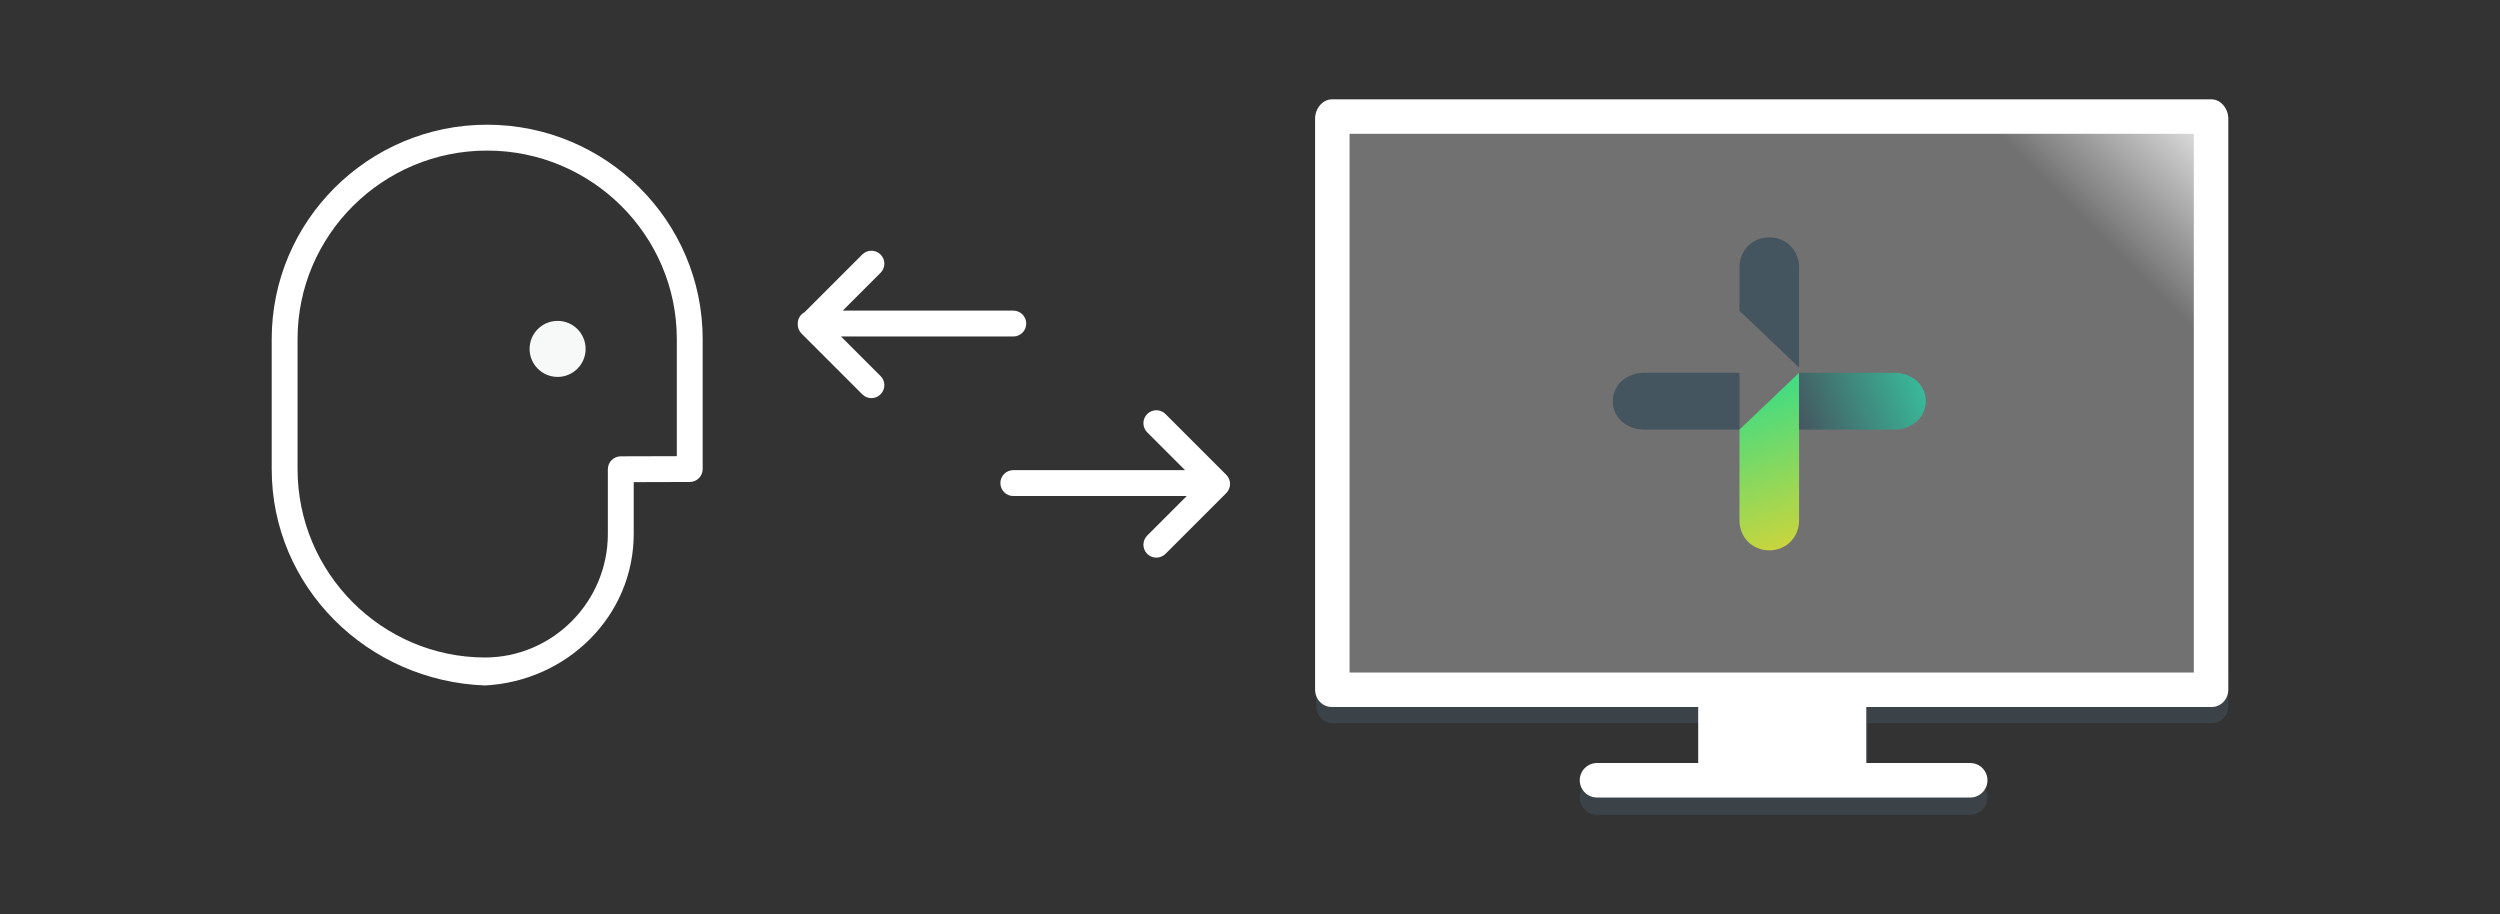
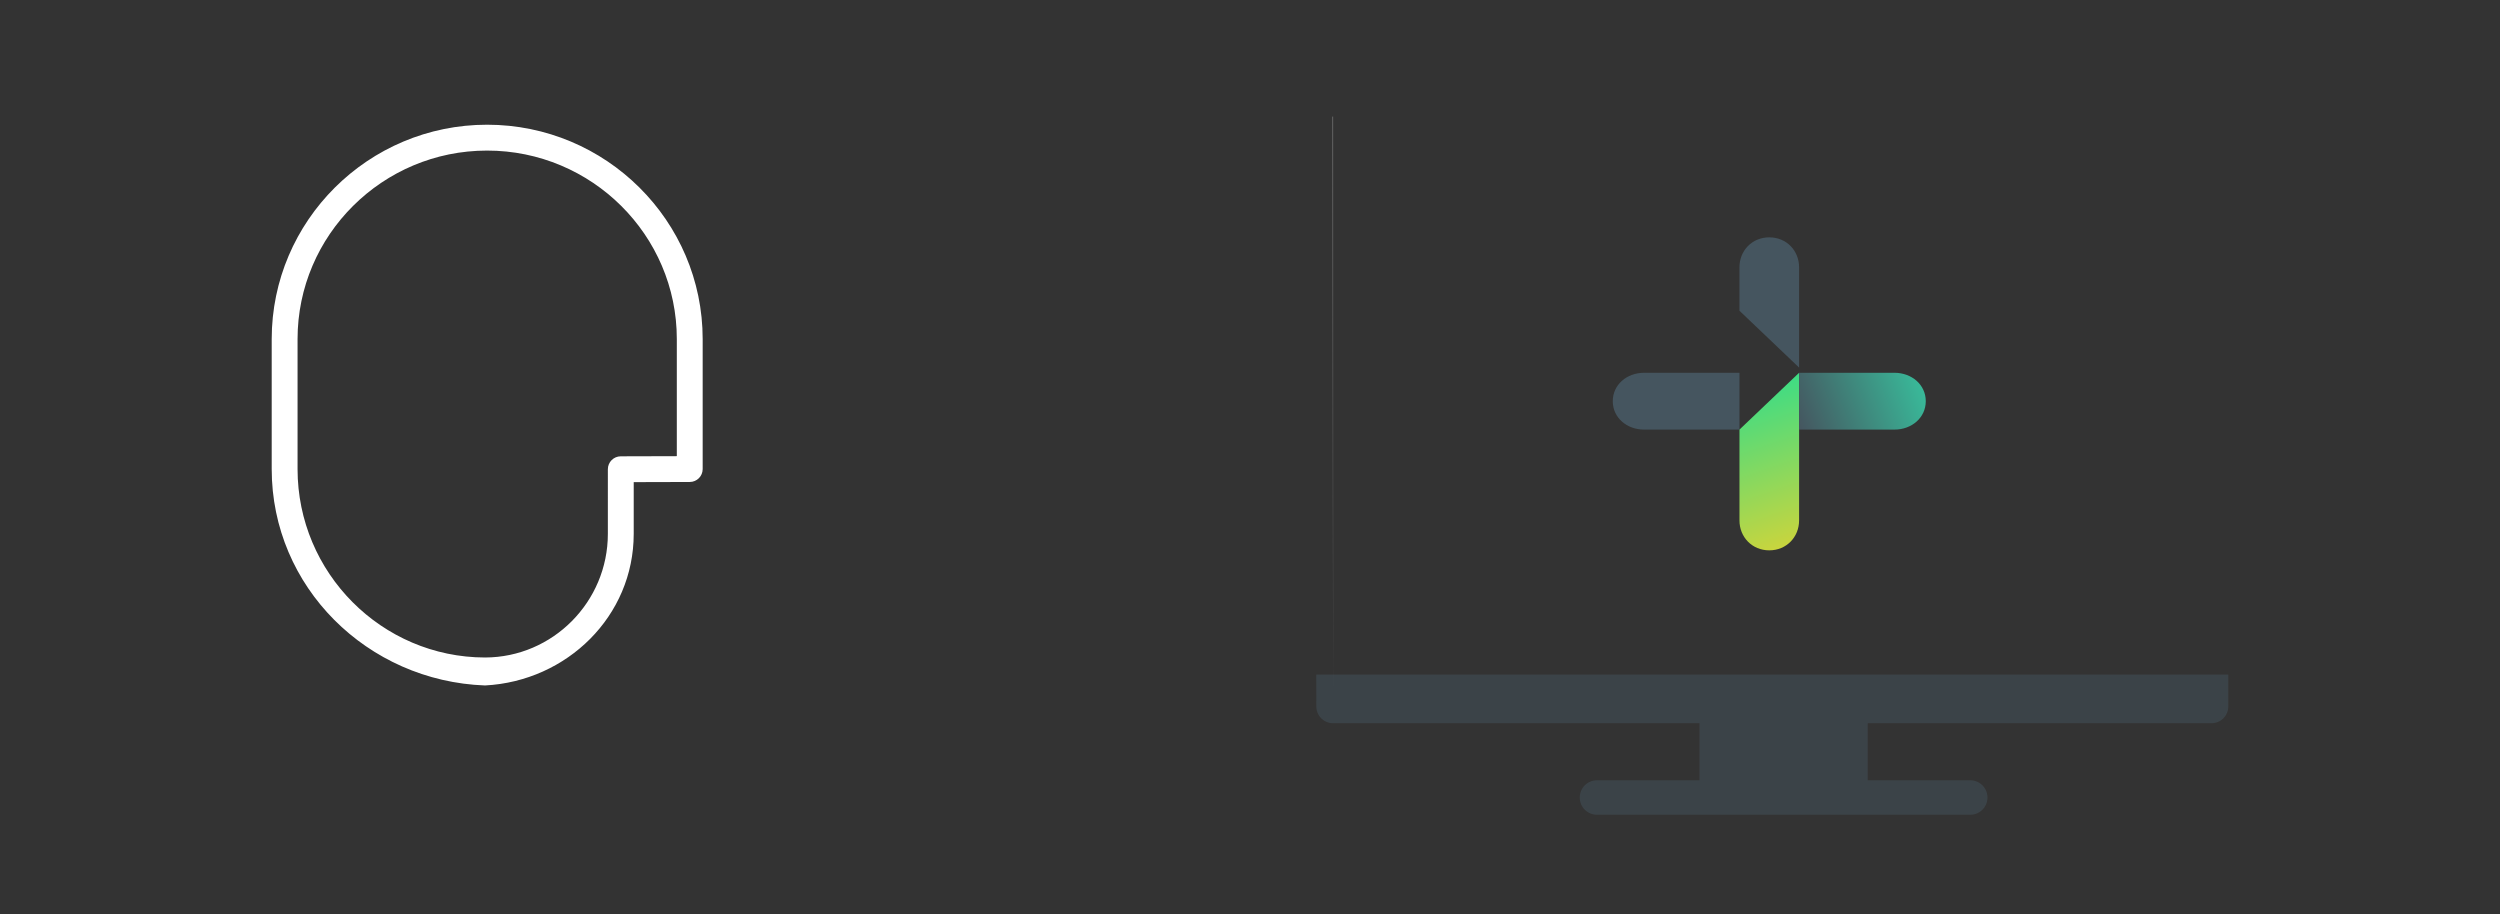
<svg xmlns="http://www.w3.org/2000/svg" xmlns:ns1="http://sodipodi.sourceforge.net/DTD/sodipodi-0.dtd" xmlns:ns2="http://www.inkscape.org/namespaces/inkscape" xmlns:xlink="http://www.w3.org/1999/xlink" width="454" height="166" viewBox="0 0 454 166" version="1.1" id="svg229537" ns1:docname="target.svg" ns2:version="1.2 (dc2aedaf03, 2022-05-15)" xml:space="preserve">
  <rect x="0" y="0" width="454" height="166" fill="#333333" stroke="none" />
  <defs id="defs229541">
    <linearGradient xlink:href="#a-0" id="c-2" gradientUnits="userSpaceOnUse" x1="327.81" y1="223.453" x2="302.569" y2="154.103" />
    <linearGradient xlink:href="#b-9" id="d-7" gradientUnits="userSpaceOnUse" x1="324.066" y1="167.648" x2="378.592" y2="147.801" />
    <linearGradient id="a-0" gradientUnits="userSpaceOnUse" x1="327.81" y1="223.453" x2="302.569" y2="154.103">
      <stop offset=".005" stop-color="#BCD53E" id="stop8" />
      <stop offset=".203" stop-color="#A7CE3D" id="stop10" />
      <stop offset=".995" stop-color="#4CBD94" id="stop12" />
    </linearGradient>
    <linearGradient id="b-9" gradientUnits="userSpaceOnUse" x1="324.066" y1="167.648" x2="378.592" y2="147.801">
      <stop offset="0" stop-color="#495963" id="stop17" />
      <stop offset="0" stop-color="#495963" id="stop19" />
      <stop offset=".549" stop-color="#299C8D" id="stop21" />
      <stop offset="1" stop-color="#39B999" id="stop23" />
    </linearGradient>
    <linearGradient xlink:href="#a-8" id="c-1" gradientUnits="userSpaceOnUse" x1="327.81" y1="223.453" x2="302.569" y2="154.103" gradientTransform="matrix(2.093,0,0,1.995,-472.704,-136.324)" />
    <linearGradient id="a-8" gradientUnits="userSpaceOnUse" x1="327.81" y1="223.453" x2="302.569" y2="154.103">
      <stop offset=".005" stop-color="#BCD53E" id="stop8-4" />
      <stop offset="0.123" stop-color="#A7CE3D" id="stop10-1" />
      <stop offset="0.995" stop-color="#4CBD94" id="stop12-9" style="stop-color:#3edc84;stop-opacity:1;" />
    </linearGradient>
    <linearGradient xlink:href="#b-9" id="d-9" gradientUnits="userSpaceOnUse" x1="324.066" y1="167.648" x2="378.592" y2="147.801" gradientTransform="matrix(2.093,0,0,1.995,-472.704,-136.324)" />
    <linearGradient xlink:href="#a-1" id="c-6" gradientUnits="userSpaceOnUse" x1="327.81" y1="223.453" x2="302.569" y2="154.103" gradientTransform="matrix(2.093,0,0,1.995,-472.704,-136.324)" />
    <linearGradient id="a-1" gradientUnits="userSpaceOnUse" x1="327.81" y1="223.453" x2="302.569" y2="154.103">
      <stop offset="0.005" stop-color="#BCD53E" id="stop8-0" style="stop-color:#c8d53e;stop-opacity:1;" />
      <stop offset="0.995" stop-color="#4CBD94" id="stop12-7" style="stop-color:#3edc84;stop-opacity:1;" />
    </linearGradient>
    <linearGradient xlink:href="#b-5" id="d-3" gradientUnits="userSpaceOnUse" x1="324.066" y1="167.648" x2="378.592" y2="147.801" gradientTransform="matrix(2.093,0,0,1.995,-472.704,-136.324)" />
    <linearGradient id="b-5" gradientUnits="userSpaceOnUse" x1="324.066" y1="167.648" x2="378.592" y2="147.801">
      <stop offset="0" stop-color="#495963" id="stop17-5" />
      <stop offset="0" stop-color="#495963" id="stop19-8" style="stop-color:#45555f;stop-opacity:1;" />
      <stop offset="1" stop-color="#39B999" id="stop23-4" />
    </linearGradient>
  </defs>
  <ns1:namedview id="namedview229539" pagecolor="#ffffff" bordercolor="#000000" borderopacity="0.25" ns2:showpageshadow="2" ns2:pageopacity="0.0" ns2:pagecheckerboard="0" ns2:deskcolor="#d1d1d1" showgrid="false" ns2:zoom="0.94228987" ns2:cx="53.062228" ns2:cy="-123.63499" ns2:window-width="2059" ns2:window-height="1230" ns2:window-x="1267" ns2:window-y="136" ns2:window-maximized="0" ns2:current-layer="svg229537" />
-   <path fill="#35434A" d="m 96.174,63.361 c 0,-2.812 2.276,-5.087 5.086,-5.087 2.811,0 5.087,2.275 5.087,5.087 0,2.81 -2.276,5.087 -5.087,5.087 -2.81,0 -5.087,-2.277 -5.087,-5.087 z" id="path229485" style="fill:#f7f9f9;fill-opacity:1;stroke-width:0.783" />
  <path fill="#35434A" d="m 88.095,124.48 h -0.009 C 66.722,123.697 49.341,106.606 49.341,85.18 V 61.579 c 0,-21.468 17.547,-38.931 39.113,-38.931 21.588,7.83e-4 39.151,17.465 39.151,38.929 v 23.603 c 0,1.294 -1.047,2.345 -2.342,2.348 l -10.181,0.028 v 9.39 c 0,14.937 -12.107,26.751 -26.988,27.533 z m 0.36,-97.135 c -18.98,0 -34.418,15.357 -34.418,34.233 v 23.603 c 0,18.838 15.276,34.189 34.051,34.222 12.295,-0.031 22.299,-10.104 22.299,-22.456 V 85.215 c 0,-1.294 1.047,-2.345 2.342,-2.348 l 10.181,-0.028 V 61.579 c 0,-18.877 -15.457,-34.234 -34.455,-34.234 z" id="path229487" style="fill:#ffffff;fill-opacity:1;stroke-width:0.783" />
  <g fill="#35434A" id="g229491" style="fill:#ffffff;fill-opacity:1" transform="matrix(0.783,0,0,0.783,49.341,18.041)">
-     <path d="M 221.39,87.08 207.297,72.987 c -1.172,-1.172 -3.07,-1.172 -4.242,0 -1.172,1.17 -1.172,3.07 0,4.242 l 8.77,8.77 H 172 c -1.657,0 -3,1.343 -3,3 0,1.657 1.343,3 3,3 h 40.225 l -9.17,9.17 c -1.172,1.172 -1.172,3.07 0,4.243 0.586,0.586 1.354,0.88 2.12,0.88 0.766,0 1.536,-0.294 2.122,-0.88 l 14.092,-14.09 c 0.562,-0.563 0.878,-1.326 0.878,-2.122 0,-0.795 -0.317,-1.558 -0.88,-2.12 z M 172,49 h -39.557 l 8.77,-8.77 c 1.172,-1.172 1.172,-3.07 0,-4.243 -1.172,-1.172 -3.07,-1.17 -4.242,0 l -13.38,13.38 c -0.943,0.507 -1.59,1.49 -1.59,2.633 0,0.034 0.01,0.065 0.01,0.1 0,0.033 -0.01,0.065 -0.01,0.1 0,0.795 0.316,1.56 0.88,2.12 l 14.09,14.093 c 0.587,0.586 1.355,0.88 2.122,0.88 0.767,0 1.535,-0.294 2.12,-0.88 1.173,-1.17 1.173,-3.07 0,-4.242 l -9.17,-9.17 H 172 c 1.657,0 3,-1.342 3,-3 0,-1.658 -1.343,-3 -3,-3 z" id="path229489" style="fill:#ffffff;fill-opacity:1" />
-   </g>
+     </g>
  <path opacity="0.5" fill="#45555f" d="m 239.037,122.505 0.008,5.784 c 0.002,1.683 1.367,3.047 3.05,3.047 h 66.537 v 10.362 h -18.617 c -1.73,0 -3.131,1.401 -3.131,3.131 0,1.73 1.401,3.131 3.131,3.131 h 67.776 c 1.73,0 3.131,-1.401 3.131,-3.131 0,-1.73 -1.401,-3.131 -3.131,-3.131 h -18.616 v -10.362 h 62.431 c 1.686,0 3.051,-1.366 3.051,-3.051 v -5.78 z" id="path229493" style="stroke-width:0.783" />
  <linearGradient id="a" gradientUnits="userSpaceOnUse" x1="263.92" y1="154.633" x2="432.276" y2="-13.723" gradientTransform="matrix(0.783,0,0,0.783,49.341,18.041)">
    <stop offset="0.839" stop-color="#F3F3F3" stop-opacity=".32" id="stop229495" />
    <stop offset="1" stop-color="#FFF" stop-opacity=".91" id="stop229497" />
  </linearGradient>
-   <path fill="url(#a)" d="m 241.95,21.172 0.145,104.091 H 401.528 V 21.172" id="path229500" style="fill:url(#a);stroke-width:0.783" />
+   <path fill="url(#a)" d="m 241.95,21.172 0.145,104.091 V 21.172" id="path229500" style="fill:url(#a);stroke-width:0.783" />
  <linearGradient id="b" gradientUnits="userSpaceOnUse" x1="329.227" y1="60.892" x2="370.431" y2="50.618">
    <stop offset=".005" stop-color="#BBD43D" id="stop229502" />
    <stop offset=".317" stop-color="#A6CC3C" id="stop229504" />
    <stop offset=".886" stop-color="#4CBD94" id="stop229506" />
  </linearGradient>
  <linearGradient id="c" gradientUnits="userSpaceOnUse" x1="370.472" y1="85.784" x2="320.999" y2="103.791">
    <stop offset="0" stop-color="#4A5A64" id="stop229511" />
    <stop offset="0" stop-color="#475760" id="stop229513" />
    <stop offset="0" stop-color="#3F4E56" id="stop229515" />
    <stop offset="0" stop-color="#324047" id="stop229517" />
    <stop offset="0" stop-color="#2D3940" id="stop229519" />
    <stop offset=".549" stop-color="#2A9A8B" id="stop229521" />
    <stop offset="1" stop-color="#3AB697" id="stop229523" />
  </linearGradient>
-   <path fill="#35434A" d="M 401.608,18.041 H 241.87 c -1.73,0 -3.051,1.743 -3.051,3.472 V 125.234 c 0,1.73 1.323,3.159 3.051,3.159 h 66.524 v 10.174 h -18.379 c -1.73,0 -3.131,1.401 -3.131,3.131 0,1.73 1.401,3.131 3.131,3.131 h 67.776 c 1.73,0 3.131,-1.401 3.131,-3.131 0,-1.73 -1.401,-3.131 -3.131,-3.131 h -18.874 v -10.174 h 62.691 c 1.73,0 3.051,-1.43 3.051,-3.159 V 21.513 c 0,-1.73 -1.323,-3.472 -3.051,-3.472 z M 398.397,122.132 H 245.08 V 24.302 h 153.317 z" id="path229528" style="fill:#ffffff;fill-opacity:1;stroke-width:0.783" />
  <linearGradient id="d" gradientUnits="userSpaceOnUse" x1="359.01" y1="86.785" x2="417.384" y2="-14.322">
    <stop offset=".415" stop-color="#F3F3F3" stop-opacity=".32" id="stop229530" />
    <stop offset=".91" stop-color="#FFF" stop-opacity=".3" id="stop229532" />
  </linearGradient>
  <g id="g13102" transform="matrix(0.196,0,0,0.196,285.767,37.455)">
    <path d="m 181.297,28.814 c -16.019,0 -27.622,12.387 -27.622,27.687 v 40.32 l 55.236,52.642 V 56.501 c 0,-15.3 -11.595,-27.687 -27.614,-27.687 z M 65.335,154.296 c -16.04,0 -29.043,11.051 -29.043,26.319 0,15.268 13.003,26.319 29.043,26.319 H 153.677 V 154.292 H 65.335 Z" fill="#45555f" id="path6" style="stroke-width:2.043" />
    <path d="m 153.679,291.127 c 0,15.3 11.601,27.687 27.622,27.687 16.019,0 27.614,-12.387 27.614,-27.687 V 154.296 l -55.236,52.642 z" fill="url(#c)" id="path15" style="fill:url(#c-6);stroke-width:2.043" />
    <path d="m 297.253,154.296 h -88.338 v 52.642 h 88.338 c 16.042,0 29.039,-11.055 29.039,-26.323 0,-15.268 -12.997,-26.319 -29.039,-26.319 z" fill="url(#d)" id="path26" style="fill:url(#d-3);stroke-width:2.043" />
  </g>
</svg>